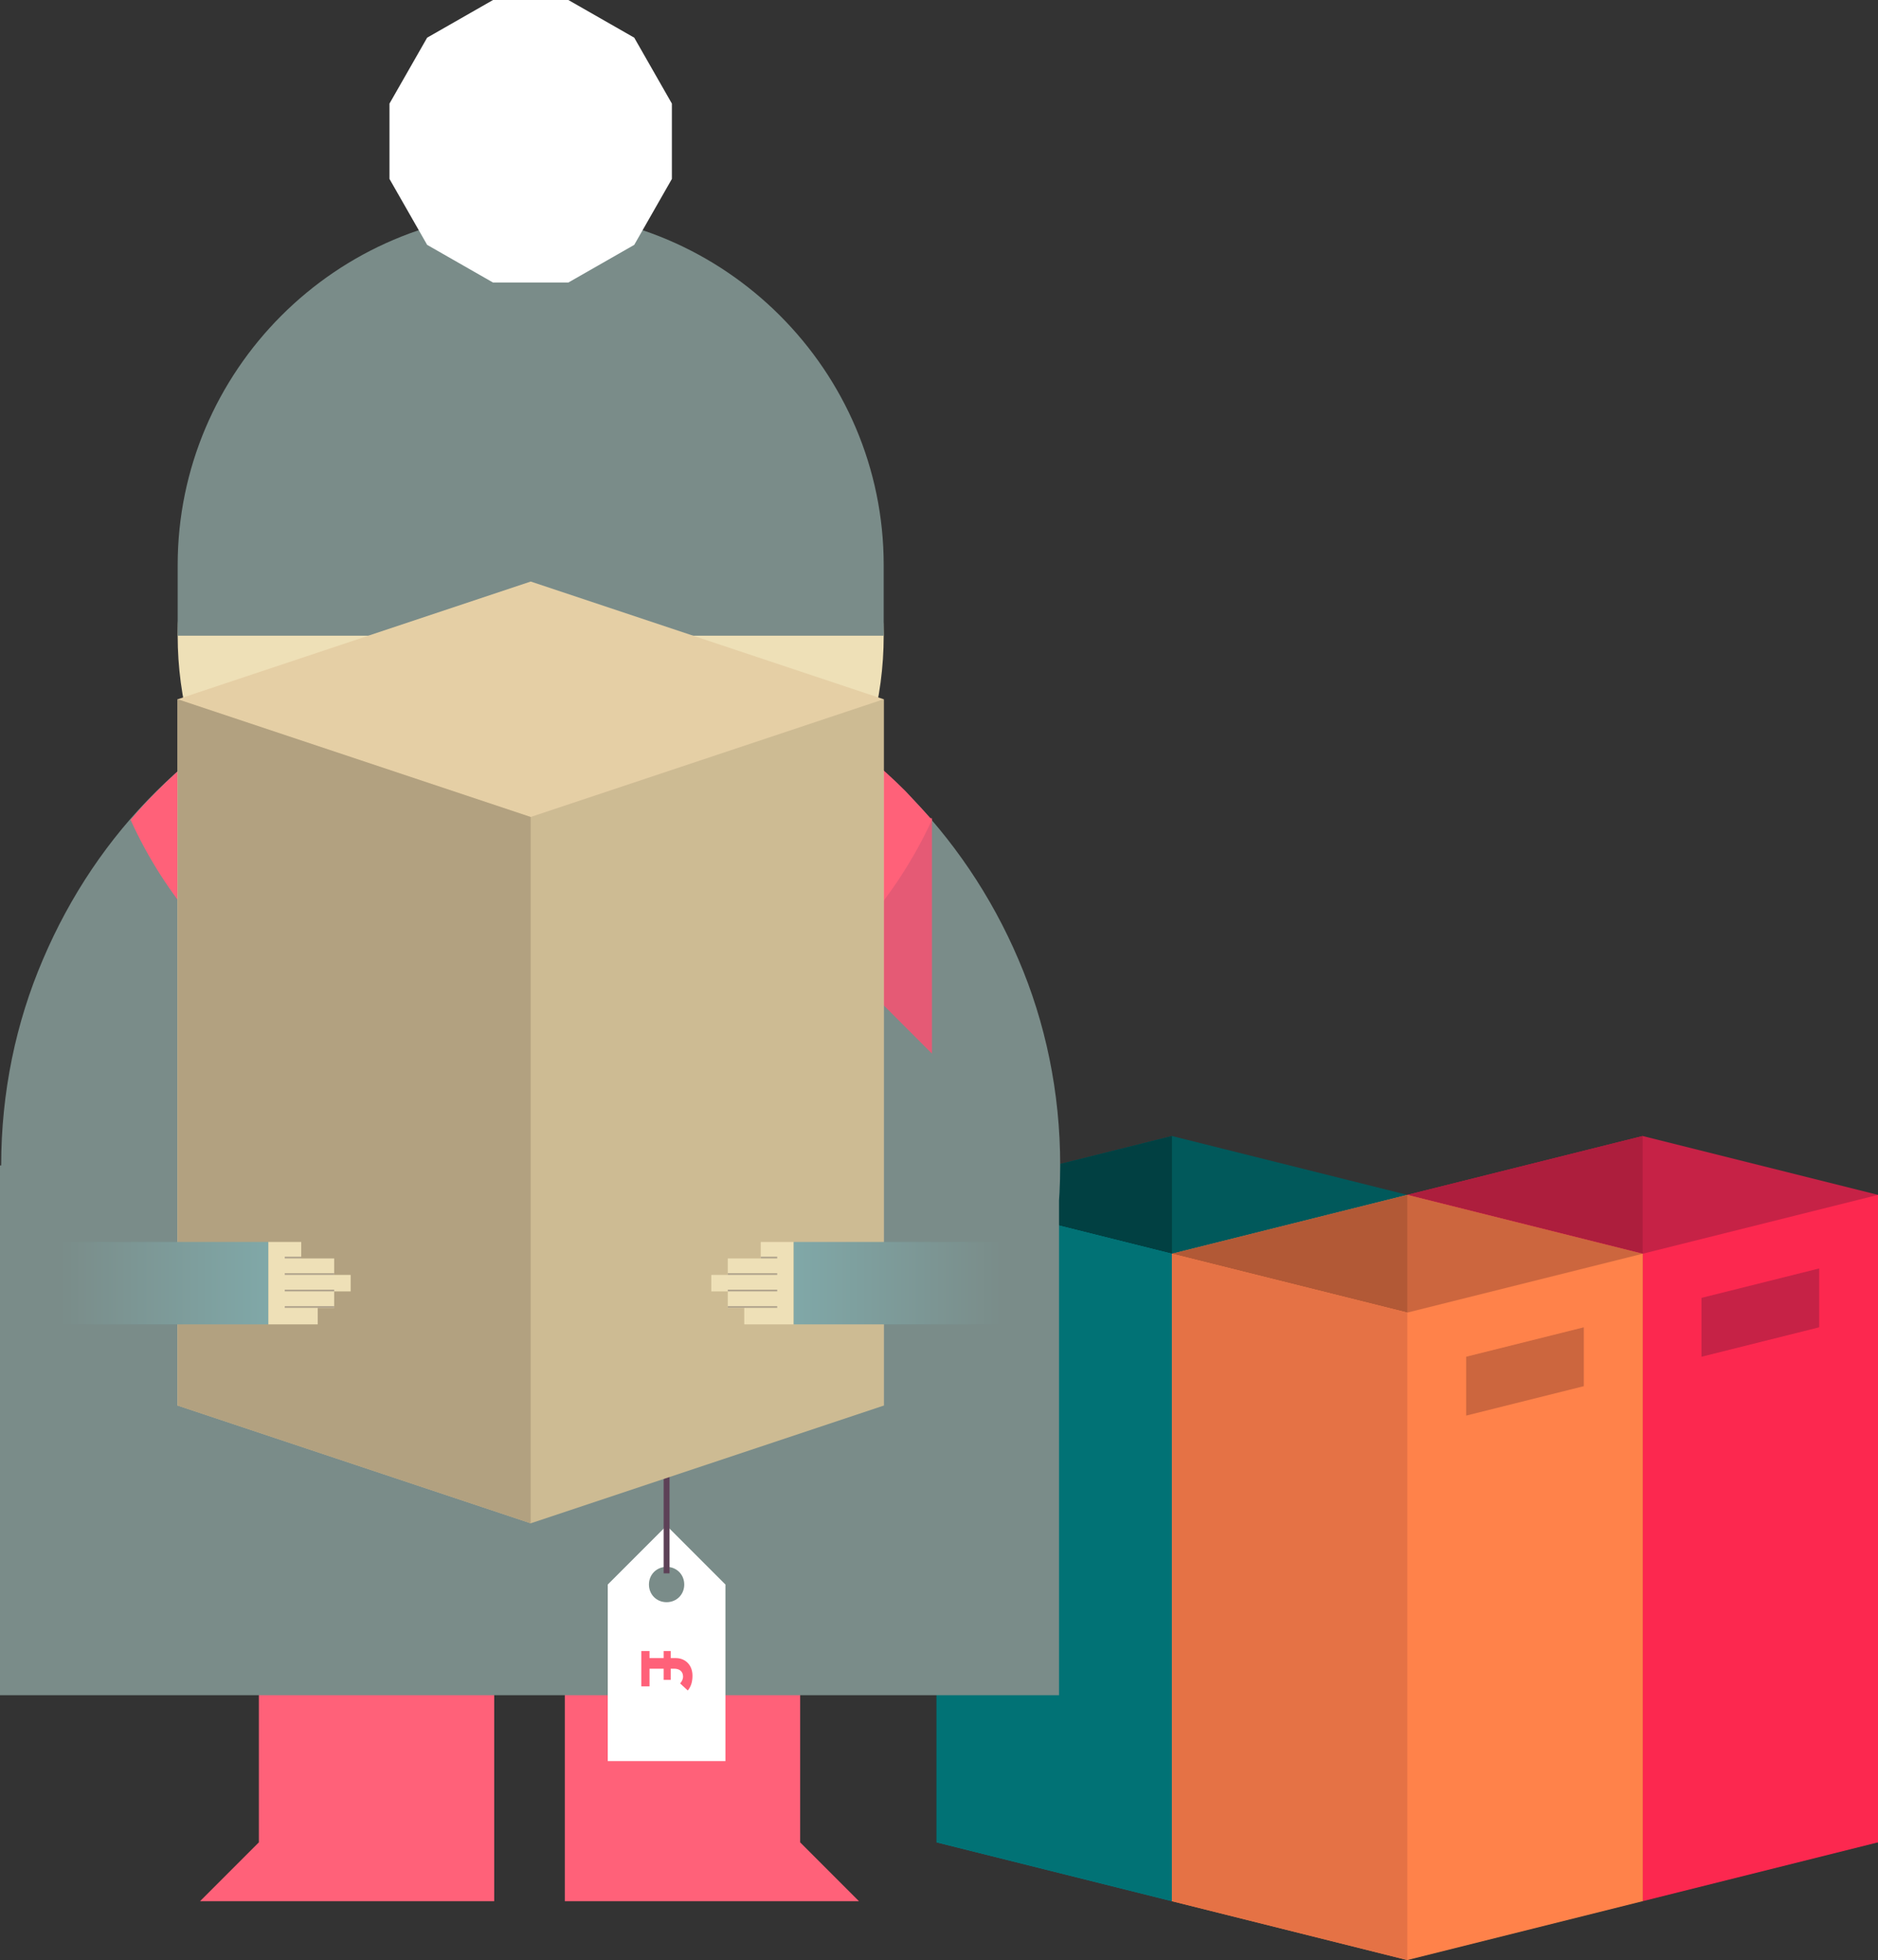
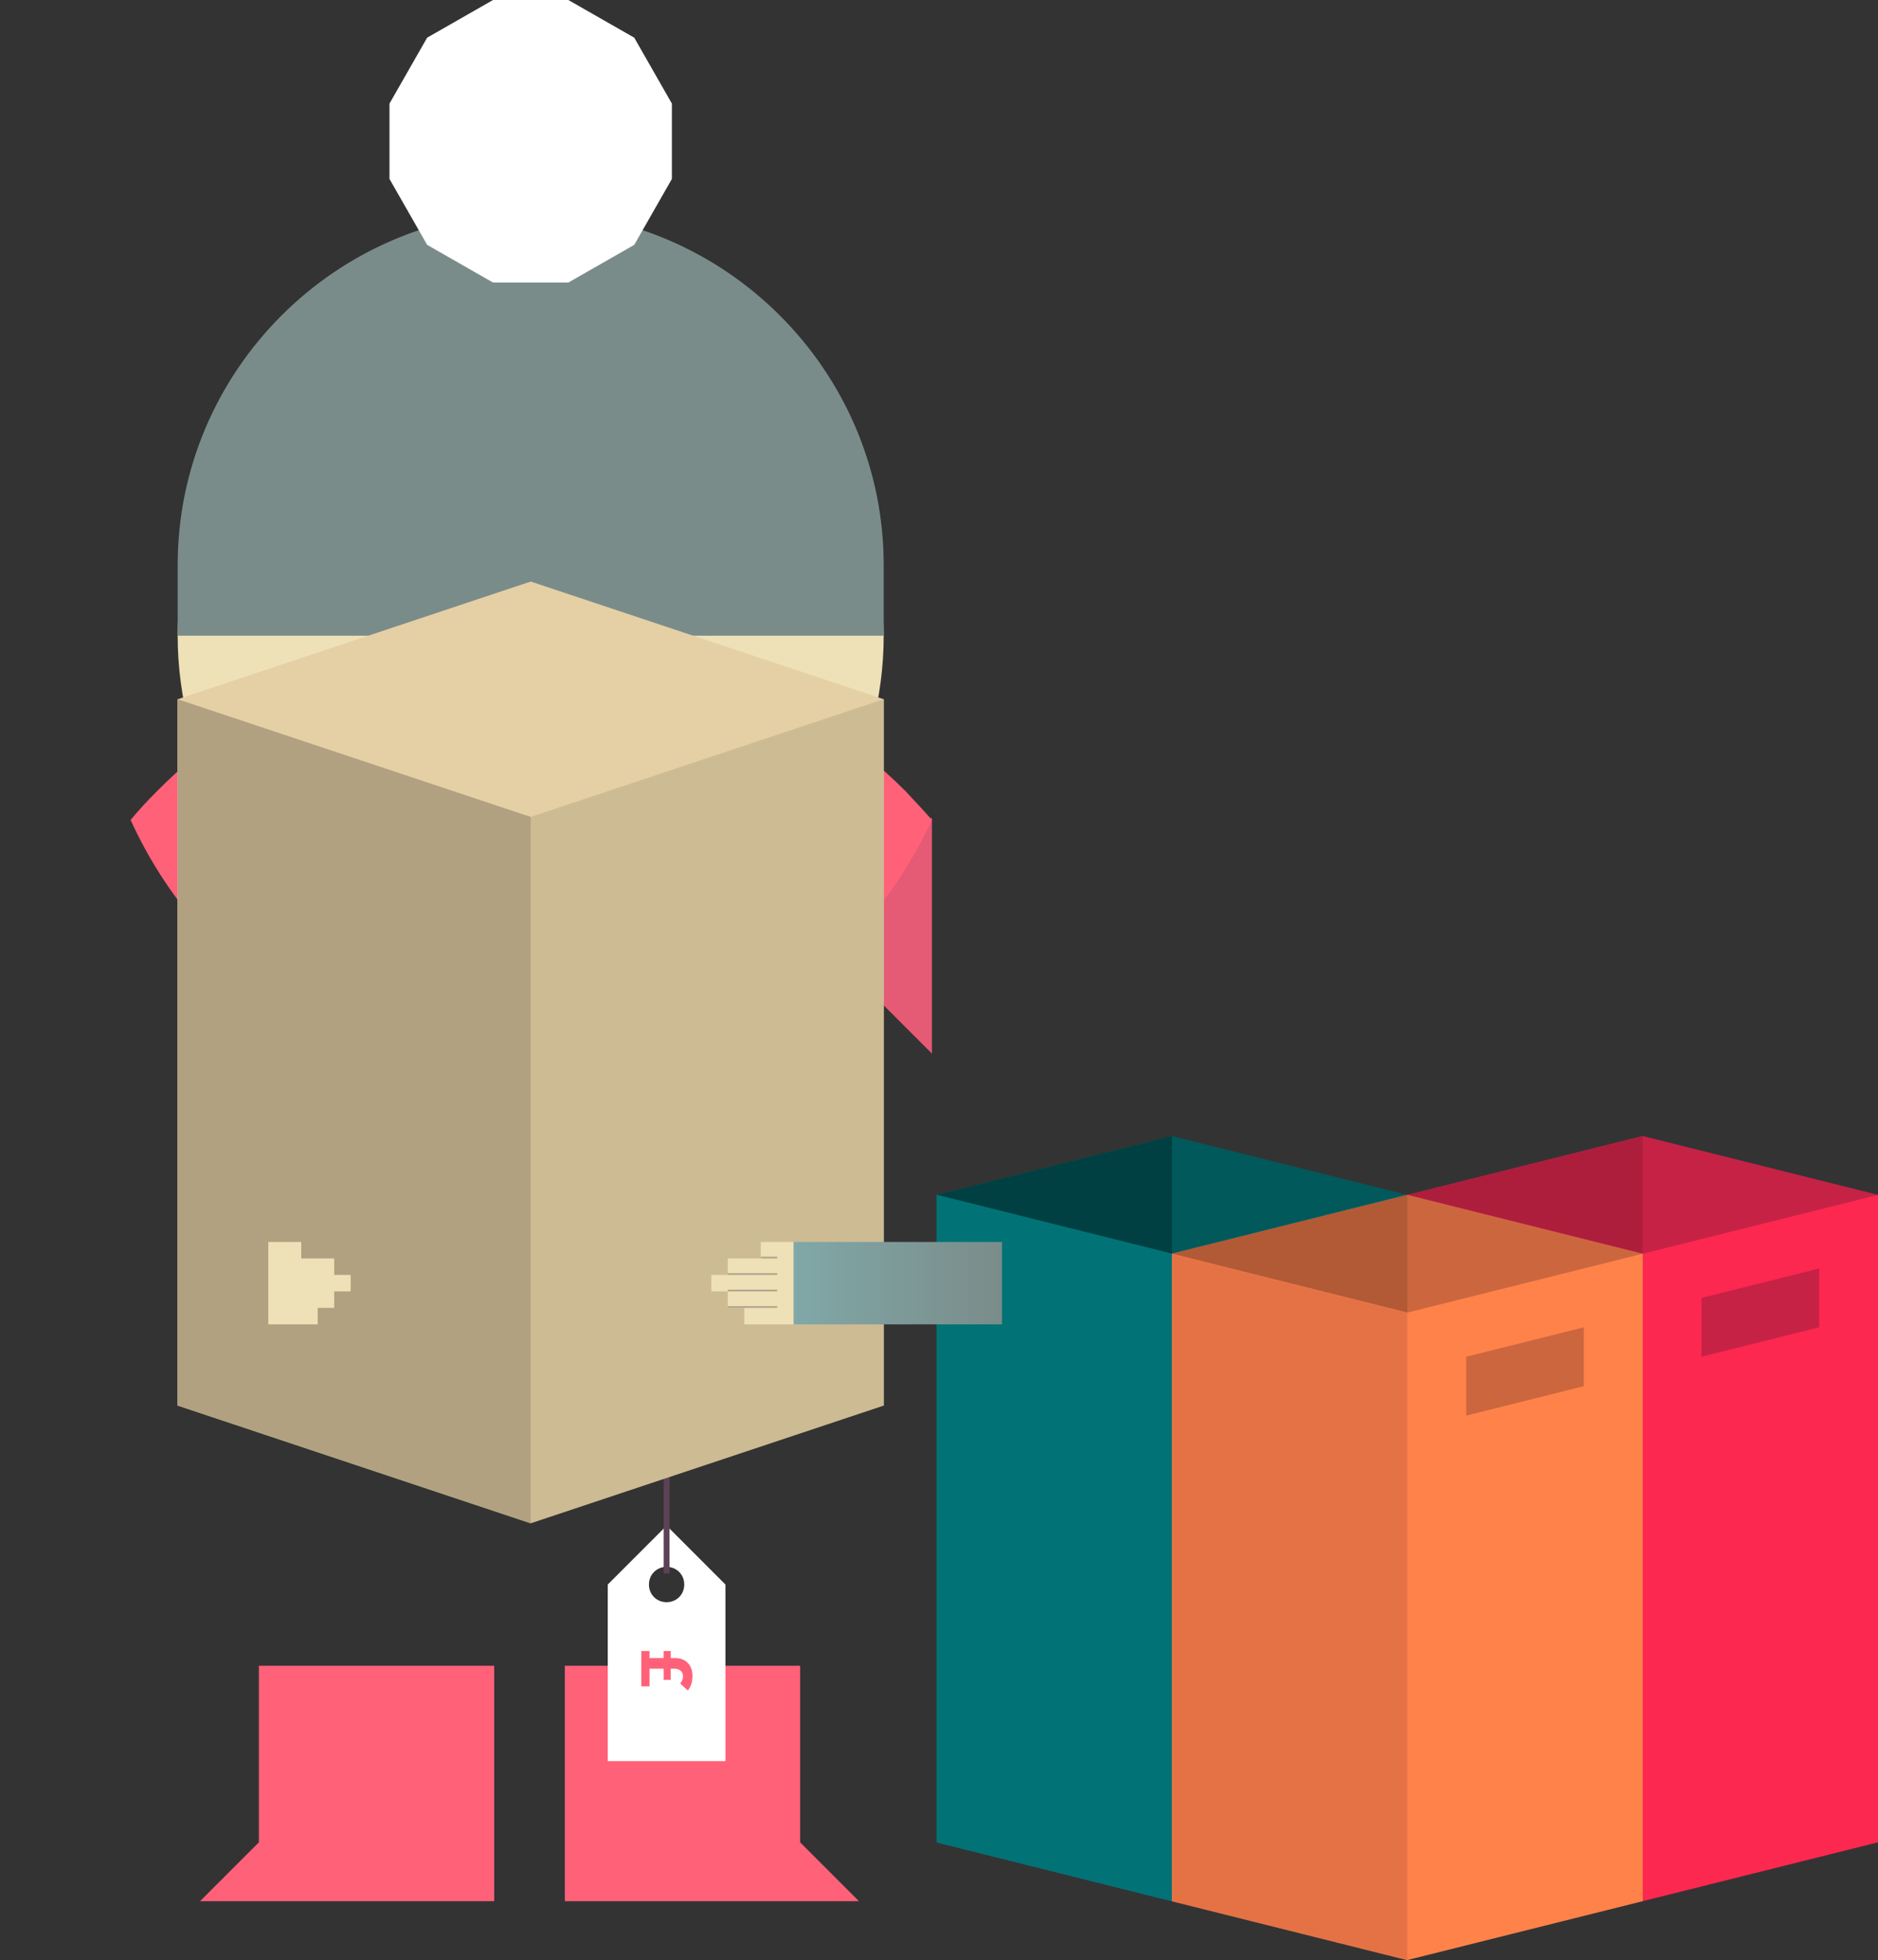
<svg xmlns="http://www.w3.org/2000/svg" viewBox="0 0 319.2 333" enable-background="new 0 0 319.2 333">
  <rect x="0" y="0" width="319.2" height="333" fill="#333333" stroke="none" />
-   <path fill="#C62246" d="M319.2 313l-40-10-40 10v-110l40-10 40 10v55z" />
+   <path fill="#C62246" d="M319.2 313l-40-10-40 10v-110l40-10 40 10z" />
  <path fill="#AD1E3D" d="M279.2 193l-40 10v110l40-10z" />
  <path fill="#FC284F" d="M279.2 213l-40-10v110l40 10 40-10v-110l-40 10zm30 12.5l-20 5v-10l20-5v10z" />
-   <path fill="#E0274F" d="M279.2 213l-40-10v110l40 10z" />
  <path fill="#01595B" d="M239.2 313l-40-10-40 10v-110l40-10 40 10v55z" />
  <path fill="#014042" d="M199.2 193l-40 10v110l40-10z" />
  <path fill="#018790" d="M199.2 213l-40-10v110l40 10 40-10v-110l-40 10zm30 12.5l-20 5v-10l20-5v10z" />
  <path fill="#017275" d="M199.2 213l-40-10v110l40 10z" />
  <path fill="#FF6179" d="M136 313v-30h-40v40h50zM44 313v-30h40v40h-50z" />
-   <path fill="#7A8C89" d="M0 198h180v90h-180zM180.2 198c0 12.4-2.5 24.3-7.1 35s-11.1 20.5-19.3 28.6c-8.1 8.1-17.8 14.7-28.6 19.3-10.8 4.6-22.6 7.1-35 7.1s-24.3-2.5-35-7.1c-10.8-4.6-20.5-11.1-28.6-19.3s-14.7-17.8-19.3-28.6-7.1-22.6-7.1-35 2.5-24.3 7.1-35c4.6-10.8 11.1-20.5 19.3-28.6s17.8-14.7 28.6-19.3c10.8-4.6 22.6-7.1 35-7.1s24.3 2.5 35 7.1c10.8 4.6 20.5 11.1 28.6 19.3 8.1 8.1 14.7 17.8 19.3 28.6 4.6 10.7 7.1 22.6 7.1 35z" />
  <path fill="#E55A75" d="M158.4 179l-10-10-10 10v-40h20v20z" />
  <path fill="#FF6179" d="M90.2 183c30.3 0 56.3-17.9 68.2-43.7-1.5-1.7-3-3.3-4.5-4.9-8.1-8.1-17.8-14.7-28.6-19.3s-22.6-7.1-35-7.1-24.3 2.5-35 7.1-20.5 11.1-28.6 19.3c-1.6 1.6-3.1 3.2-4.5 4.9 11.7 25.8 37.8 43.7 68 43.7z" />
  <circle fill="#EEE0B7" cx="90.2" cy="108" r="60" />
  <g fill="#B2A58E">
-     <path d="M97.8 114c0-.4.1-.8.2-1.2.2-.4.4-.7.6-1 .3-.3.6-.5 1-.6.4-.2.8-.2 1.2-.2s.8.1 1.2.2c.4.2.7.4 1 .6.3.3.5.6.6 1 .2.4.2.8.2 1.2v2h1v-2c0-.5-.1-1.1-.3-1.6-.2-.5-.5-.9-.9-1.3s-.8-.7-1.3-.9c-.5-.2-1-.3-1.6-.3s-1.1.1-1.6.3c-.5.2-.9.5-1.3.9s-.7.8-.9 1.3c-.2.5-.3 1-.3 1.6v2h1v-2zM76.8 114c0-.4.1-.8.2-1.2.2-.4.4-.7.6-1 .3-.3.6-.5 1-.6.4-.2.8-.2 1.2-.2s.8.1 1.2.2c.4.2.7.4 1 .6.3.3.5.6.6 1 .2.4.2.8.2 1.2v2h1v-2c0-.5-.1-1.1-.3-1.6-.2-.5-.5-.9-.9-1.3s-.8-.7-1.3-.9c-.5-.2-1-.3-1.6-.3s-1.1.1-1.6.3c-.5.2-.9.5-1.3.9s-.7.8-.9 1.3c-.2.5-.3 1-.3 1.6v2h1v-2z" />
-   </g>
+     </g>
  <path fill="#B2A58E" d="M94.2 120h-8l4-12z" />
  <g fill="#FF99AD">
    <circle cx="73.8" cy="126" r="6" />
    <circle cx="106.8" cy="126" r="6" />
  </g>
  <circle fill="#FF6179" cx="90.2" cy="126" r="4" />
  <path fill="#7A8C89" d="M30.2 108v-12c0-33 27-60 60-60s60 27 60 60v12h-120z" />
  <path fill="#fff" d="M83.8 48l-11.2-6.4-6.4-11.2v-12.8l6.4-11.2 11.2-6.4h12.8l11.2 6.4 6.4 11.2v12.8l-6.4 11.2-11.2 6.4zM113.3 259.2l-10 10v30h20v-30l-10-10zm0 13c-1.7 0-3-1.3-3-3s1.3-3 3-3 3 1.3 3 3-1.3 3-3 3z" />
  <path fill="#5D4157" d="M112.8 227.3h1v40h-1z" />
  <path fill="#FF6179" d="M110.4 280.5v1.2h2.4v-1.2h1.2v1.2h.9c1.4 0 2.8 1 2.8 3 0 .9-.2 1.8-.8 2.5l-1.3-1.2c.3-.3.5-.8.5-1.1 0-1.1-.8-1.4-1.5-1.4h-.6v1.9h-1.2v-1.9h-2.4v3h-1.4v-6h1.4z" />
  <path fill="#E5CFA5" d="M150.2 238.8l-60-20-60 20v-120l60-20 60 20v60z" />
  <path fill="#CDBB93" d="M150.2 238.8l-60 20-60-20v-120l60 20 60-20v60z" />
  <path fill="#B2A180" d="M90.2 138.8l-60-20v120l60 20z" />
  <path fill="#EEE0B7" d="M45.6 211h5.6v2.8h-5.6zM45.6 213.8h11.2v2.8h-11.2zM45.6 219.4h11.2v2.8h-11.2zM45.6 222.2h8.4v2.8h-8.4zM45.6 216.6h14v2.8h-14z" />
-   <path fill="#B2A58E" d="M48.4 213.5h2.8v.3h-2.8zM48.4 216.3h8.4v.3h-8.4zM48.4 219.1h8.4v.3h-8.4zM48.4 221.9h8.4v.3h-8.4z" />
  <linearGradient id="a" gradientUnits="userSpaceOnUse" x1="45.625" y1="218" x2="10.25" y2="218">
    <stop offset="0" stop-color="#80A8A8" />
    <stop offset="1" stop-color="#7A8C89" />
  </linearGradient>
-   <path fill="url(#a)" d="M10.2 211h35.4v14h-35.4z" />
  <path fill="#EEE0B7" d="M129.3 211h5.6v2.8h-5.6zM123.7 213.8h11.2v2.8h-11.2zM123.7 219.4h11.2v2.8h-11.2zM126.5 222.2h8.4v2.8h-8.4zM120.9 216.6h14v2.8h-14z" />
  <path fill="#B2A58E" d="M129.3 213.5h2.8v.3h-2.8zM123.7 216.3h8.4v.3h-8.4zM123.7 219.1h8.4v.3h-8.4zM123.7 221.9h8.4v.3h-8.4z" />
  <linearGradient id="b" gradientUnits="userSpaceOnUse" x1="134.875" y1="218" x2="170.25" y2="218">
    <stop offset="0" stop-color="#80A8A8" />
    <stop offset="1" stop-color="#7A8C89" />
  </linearGradient>
  <path fill="url(#b)" d="M134.9 211h35.4v14h-35.4z" />
  <path fill="#CC663E" d="M279.2 323l-40-10-40 10v-110l40-10 40 10v55z" />
  <path fill="#B25936" d="M239.2 203l-40 10v110l40-10z" />
  <path fill="#FF824A" d="M239.2 223l-40-10v110l40 10 40-10v-110l-40 10zm30 12.5l-20 5v-10l20-5v10z" />
  <path fill="#E57245" d="M239.2 223l-40-10v110l40 10z" />
</svg>